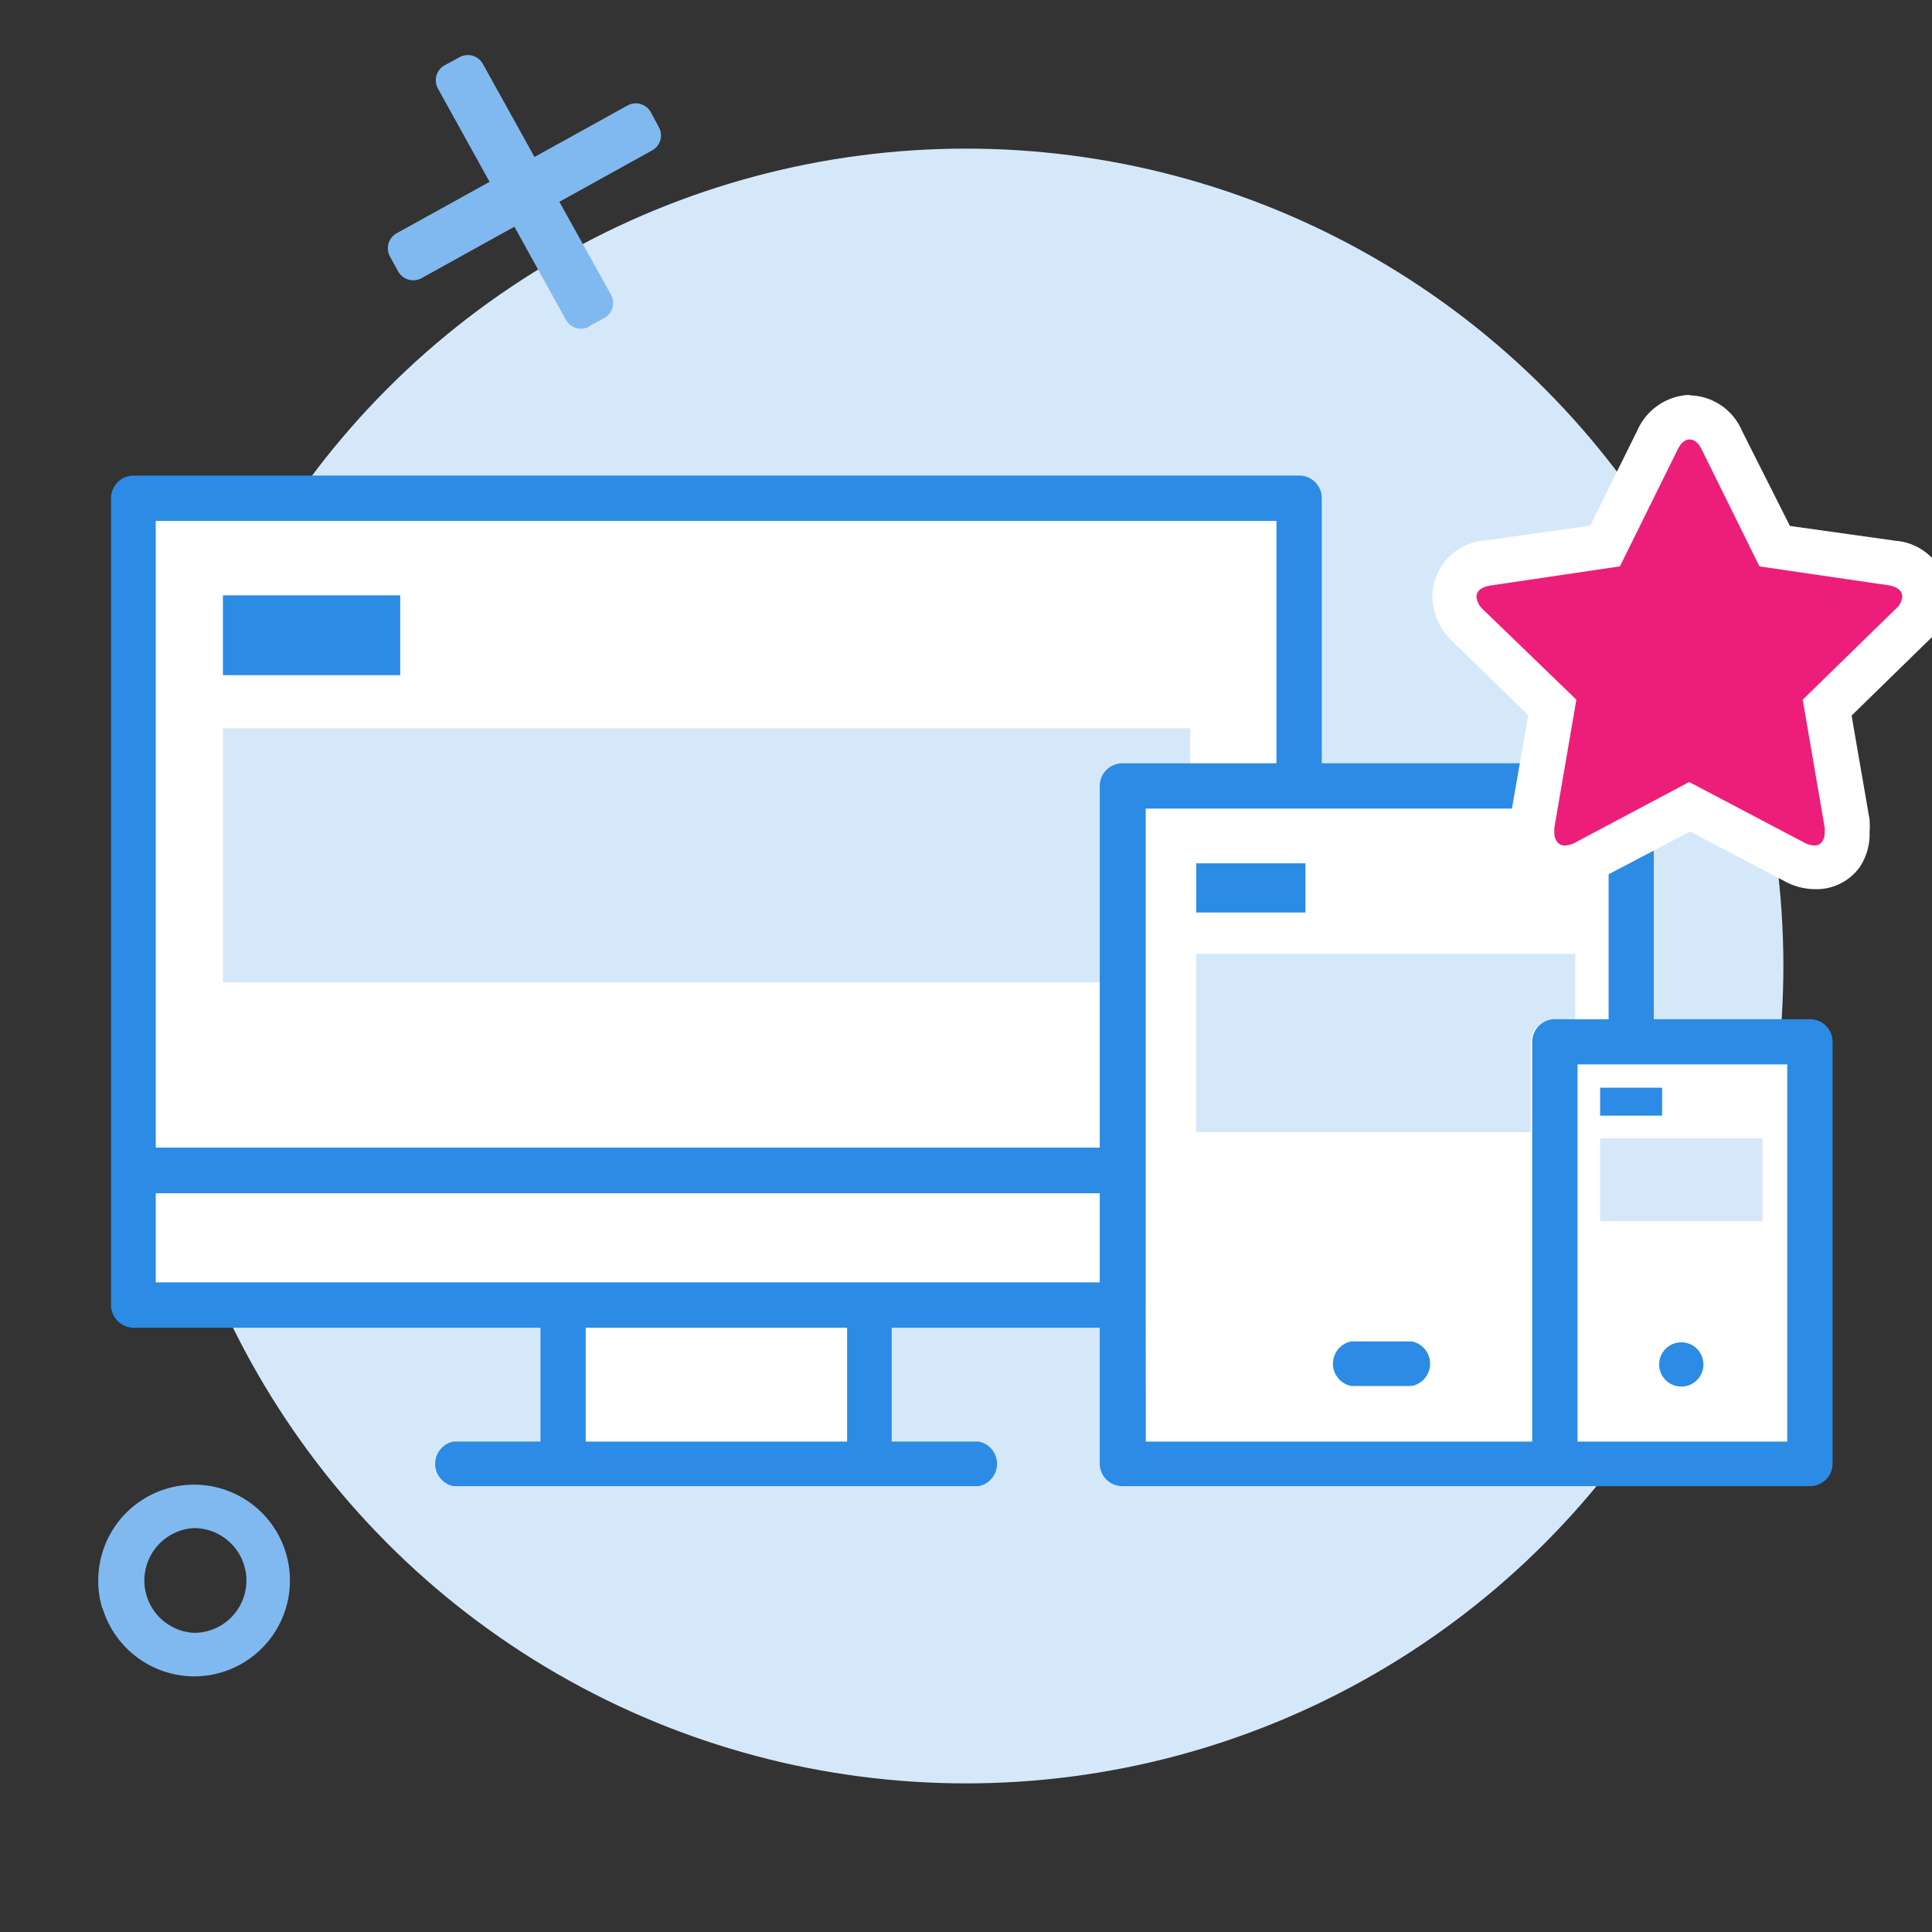
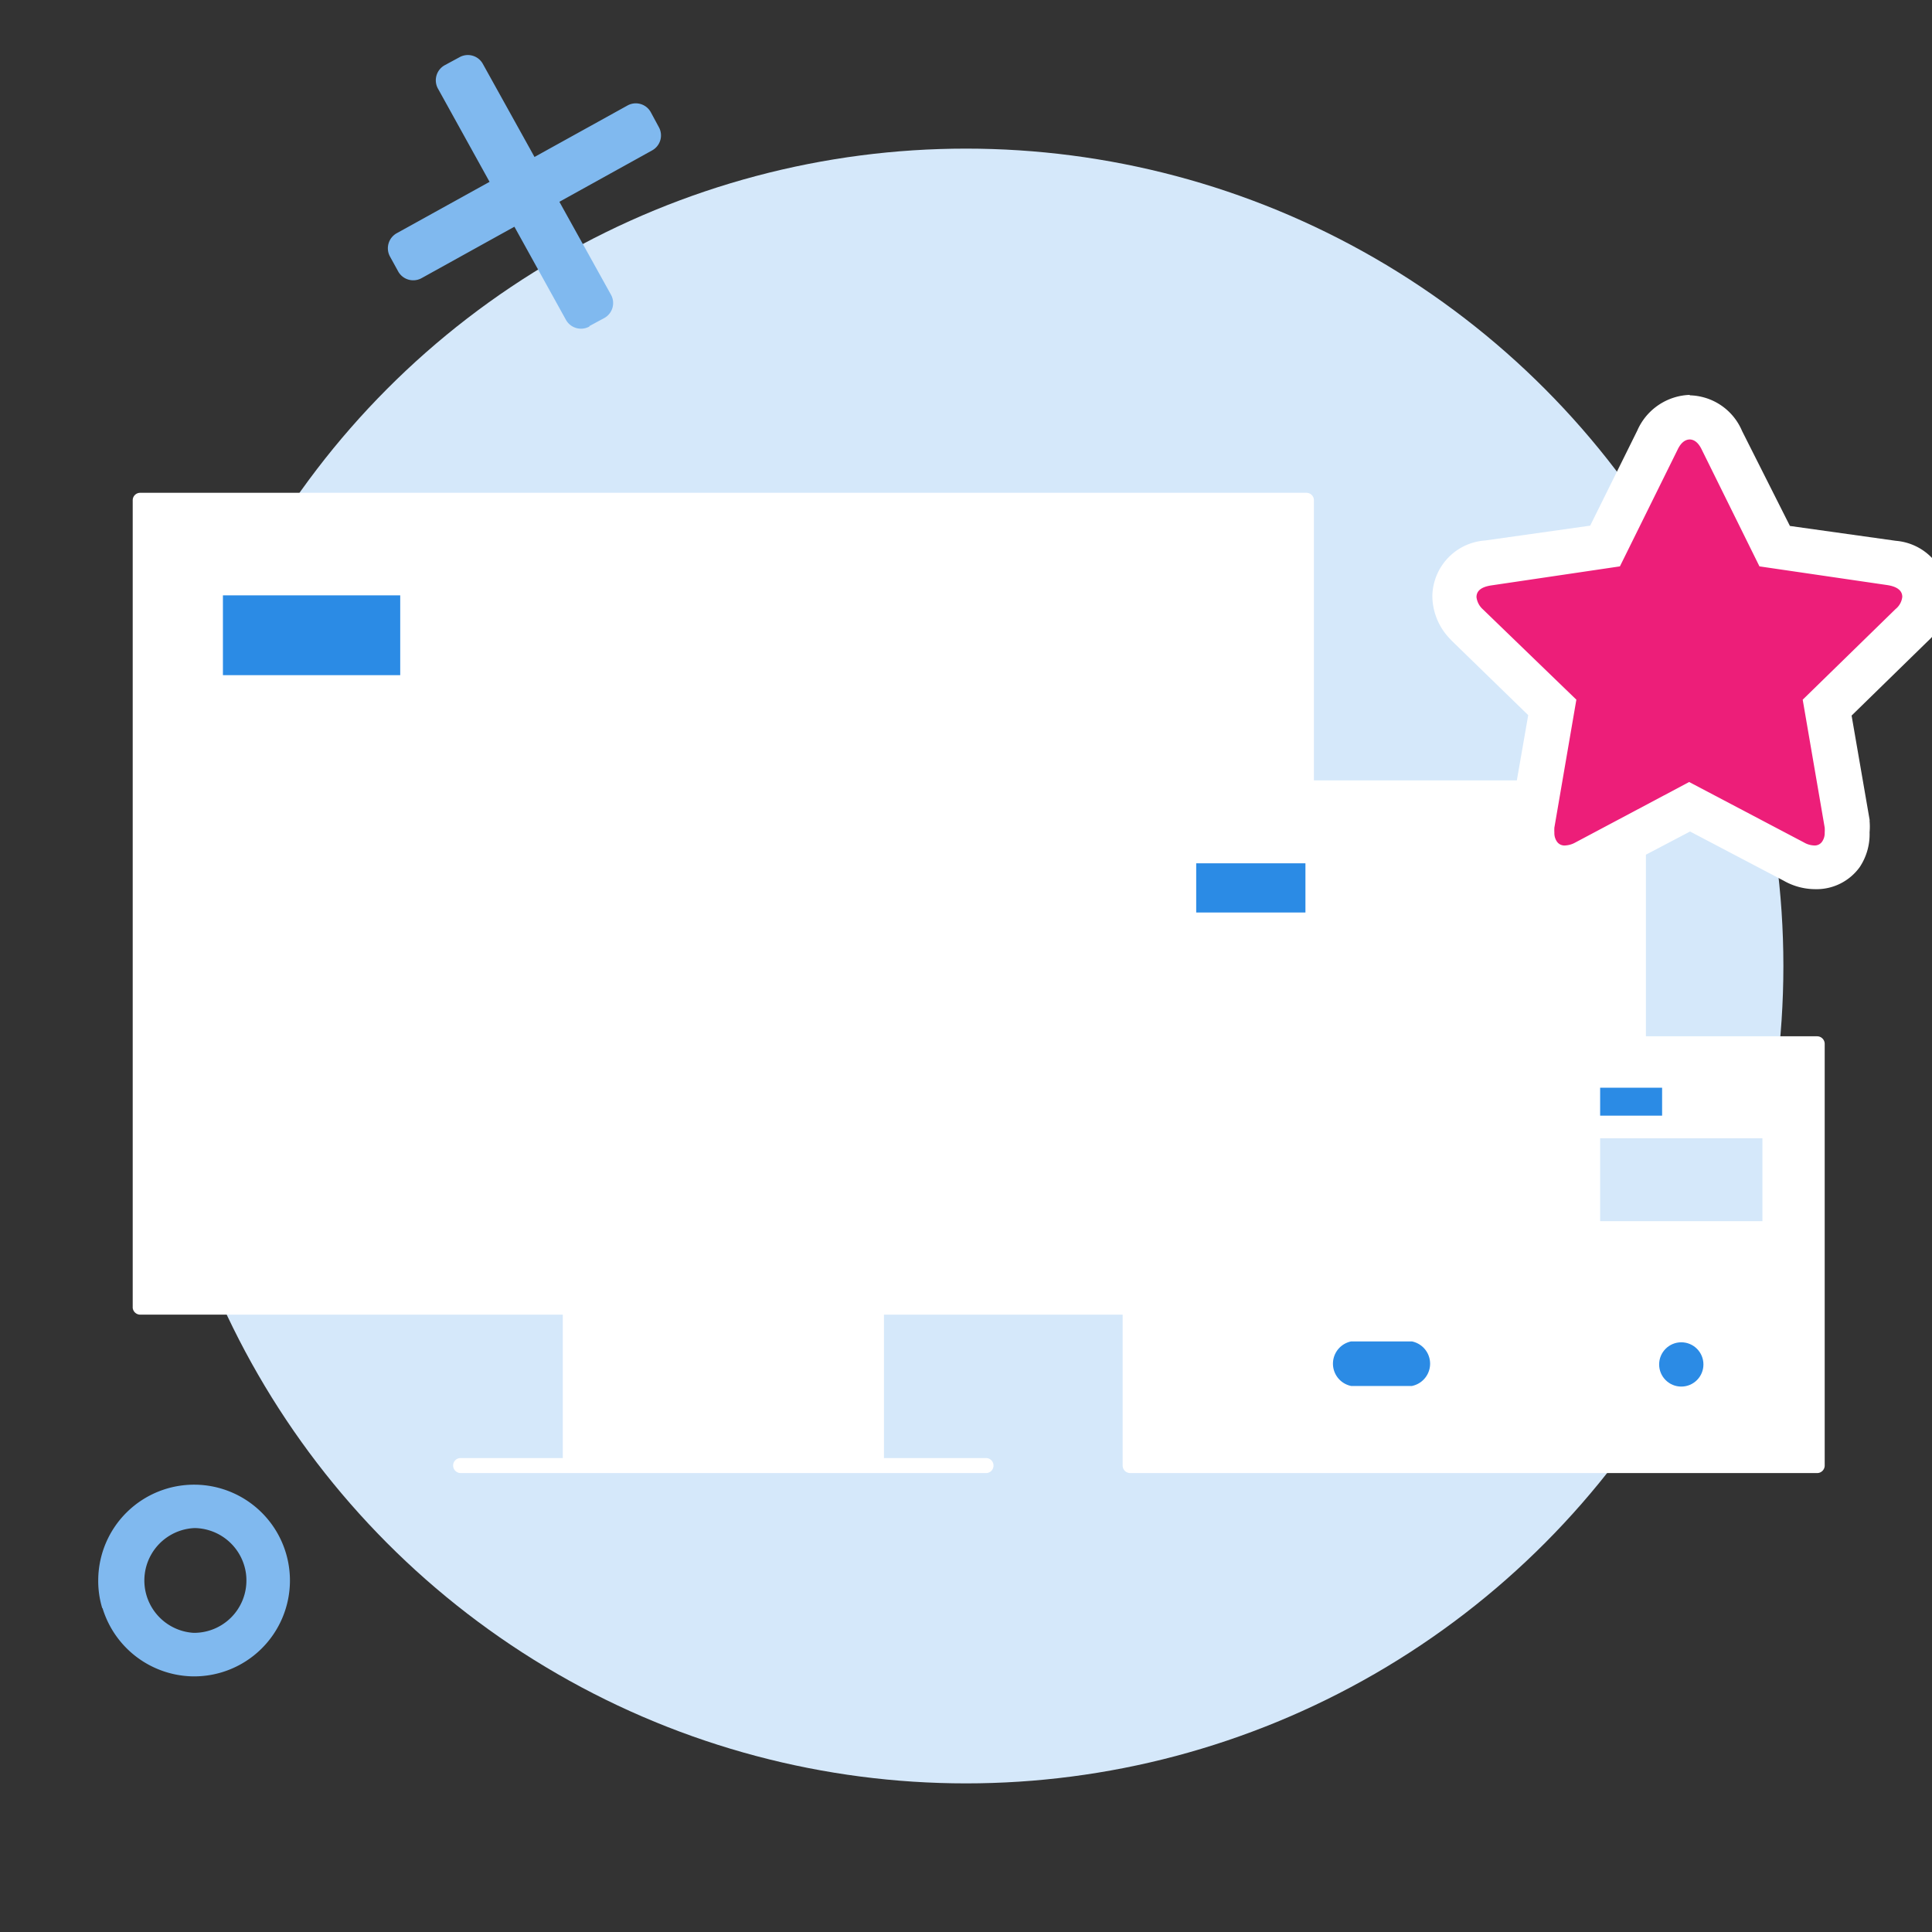
<svg xmlns="http://www.w3.org/2000/svg" id="Layer_1" data-name="Layer 1" viewBox="0 0 130 130">
  <rect x="0" y="0" width="130" height="130" fill="#333333" stroke="none" />
  <defs>
    <style>.cls-1{fill:#d5e8fa}.cls-2{fill:#fff}.cls-3{fill:#2b8be5}.cls-5{fill:#80b9ef}</style>
  </defs>
  <circle class="cls-1" cx="65" cy="65" r="55" />
  <path class="cls-2" d="M76.05 99.12a.51.51 0 01-.51-.51V88.46H59.48v9.65h6.87a.5.5 0 01.5.5.5.5 0 01-.5.51H31a.51.51 0 01-.51-.51.5.5 0 01.51-.5h6.87v-9.65H9.44a.51.51 0 01-.51-.46V33.66a.5.5 0 01.51-.5H87.9a.5.5 0 01.51.5v18.85h21.84a.5.5 0 01.5.51v16.71h11.52a.51.51 0 01.51.51v28.37a.51.51 0 01-.51.51z" />
  <path class="cls-3" d="M95 90.26h-4.08a1.53 1.53 0 000 3H95a1.53 1.53 0 000-3z" />
  <circle class="cls-3" cx="113.13" cy="91.81" r="1.49" />
  <path class="cls-3" d="M15 40.06h11.93v5.37H15z" />
-   <path class="cls-1" d="M75.56 51.36h4.53V49H15v17.1h59V52.88a1.52 1.52 0 011.56-1.52z" />
  <path class="cls-3" d="M80.49 58.09h7.35v3.31h-7.35zm27.18 15.1h4.17v1.88h-4.17z" />
-   <path class="cls-1" d="M104.5 68.62h1.5v-4.44H80.49v12H103v-6.04a1.52 1.52 0 011.5-1.52z" />
-   <path class="cls-3" d="M121.78 68.58h-10.5v-15.7a1.52 1.52 0 00-1.52-1.52H88.94V33.53A1.52 1.52 0 0087.42 32H9a1.53 1.53 0 00-1.53 1.53v54.28A1.54 1.54 0 009 89.34h27.37V97h-5.86a1.53 1.53 0 000 3h35.35a1.53 1.53 0 000-3H60v-7.66h14v9.14a1.52 1.52 0 001.56 1.52h46.22a1.52 1.52 0 001.53-1.52V70.1a1.52 1.52 0 00-1.53-1.52zM39.41 97v-7.66H57V97zM10.48 35.05h75.41v16.31H75.56A1.52 1.52 0 0074 52.88v24.34H10.48zm0 51.24v-6H74v6zm66.61 1.53V54.41h31.15v14.17h-3.62a1.52 1.52 0 00-1.52 1.52V97h-26zM120.26 97h-14.11V71.62h14.11z" />
  <path class="cls-1" d="M107.67 76.59h10.92v5.58h-10.92z" />
  <path d="M122.1 58.39a2.82 2.82 0 01-1.43-.4l-7-3.67-7 3.69a2.91 2.91 0 01-1.39.38 2.12 2.12 0 01-1.76-.87A2.55 2.55 0 01103 56a3.82 3.82 0 010-.56l1.35-7.87-5.7-5.54a2.78 2.78 0 01-.89-1.9 2.33 2.33 0 012.23-2.27l8.01-1.12 3.53-7.13a2.4 2.4 0 012.19-1.54 2.42 2.42 0 012.2 1.58l3.51 7.09 7.86 1.14a2.34 2.34 0 012.25 2.28 2.68 2.68 0 01-.89 1.89l-5.69 5.55 1.34 7.83a3.47 3.47 0 010 .6 2.47 2.47 0 01-.47 1.49 2.1 2.1 0 01-1.73.87z" fill="#ed1e79" />
  <path class="cls-2" d="M113.68 29.57c.34 0 .62.24.84.71l3.87 7.83 8.61 1.26c.64.1 1 .36 1 .79a1.22 1.22 0 01-.45.82l-6.25 6.1 1.48 8.61a2.68 2.68 0 010 .34 1 1 0 01-.18.61.6.6 0 01-.52.25 1.46 1.46 0 01-.69-.2l-7.73-4.07-7.66 4.07a1.56 1.56 0 01-.69.2.61.61 0 01-.54-.25 1 1 0 01-.18-.61 3.1 3.1 0 010-.34l1.48-8.61L99.78 41a1.31 1.31 0 01-.43-.82c0-.43.33-.69 1-.79l8.65-1.28 3.87-7.83c.22-.47.5-.71.85-.71m0-3a4 4 0 00-3.55 2.4l-3.17 6.4-7.08 1a3.81 3.81 0 00-3.54 3.76 4.18 4.18 0 001.2 2.87l.11.12 5.14 5-1.22 7v.08a6 6 0 00-.06.77 4 4 0 00.75 2.37 3.6 3.6 0 003 1.49 4.41 4.41 0 002.12-.57l6.3-3.31 6.3 3.31a4.3 4.3 0 002.12.57 3.58 3.58 0 003-1.49 4 4 0 00.66-2.34 4.33 4.33 0 000-.76.28.28 0 000-.09l-1.21-7 5.12-5a4.14 4.14 0 001.35-3 3.8 3.8 0 00-3.49-3.76l-7.13-1-3.22-6.39a3.92 3.92 0 00-3.54-2.4z" />
  <path class="cls-5" d="M6.88 108.21a6.28 6.28 0 01-.27-1.94A6.45 6.45 0 1113 112.8a6.47 6.47 0 01-6.1-4.59zm9.55-2.88a3.54 3.54 0 00-3.33-2.51 3.53 3.53 0 00-.08 7.05 3.52 3.52 0 003.56-3.48 3.4 3.4 0 00-.15-1.06zm-3.43 6zm26.66-89.39l1-.54a1.15 1.15 0 00.45-1.57L32.49 4.3a1.15 1.15 0 00-1.57-.45l-1 .54A1.16 1.16 0 0029.49 6l8.59 15.52a1.16 1.16 0 001.58.45z" />
  <path class="cls-5" d="M26.24 17.26l.55 1a1.16 1.16 0 001.57.46l15.52-8.6a1.15 1.15 0 00.45-1.57l-.54-1a1.15 1.15 0 00-1.57-.45L26.7 15.69a1.16 1.16 0 00-.46 1.57z" />
</svg>